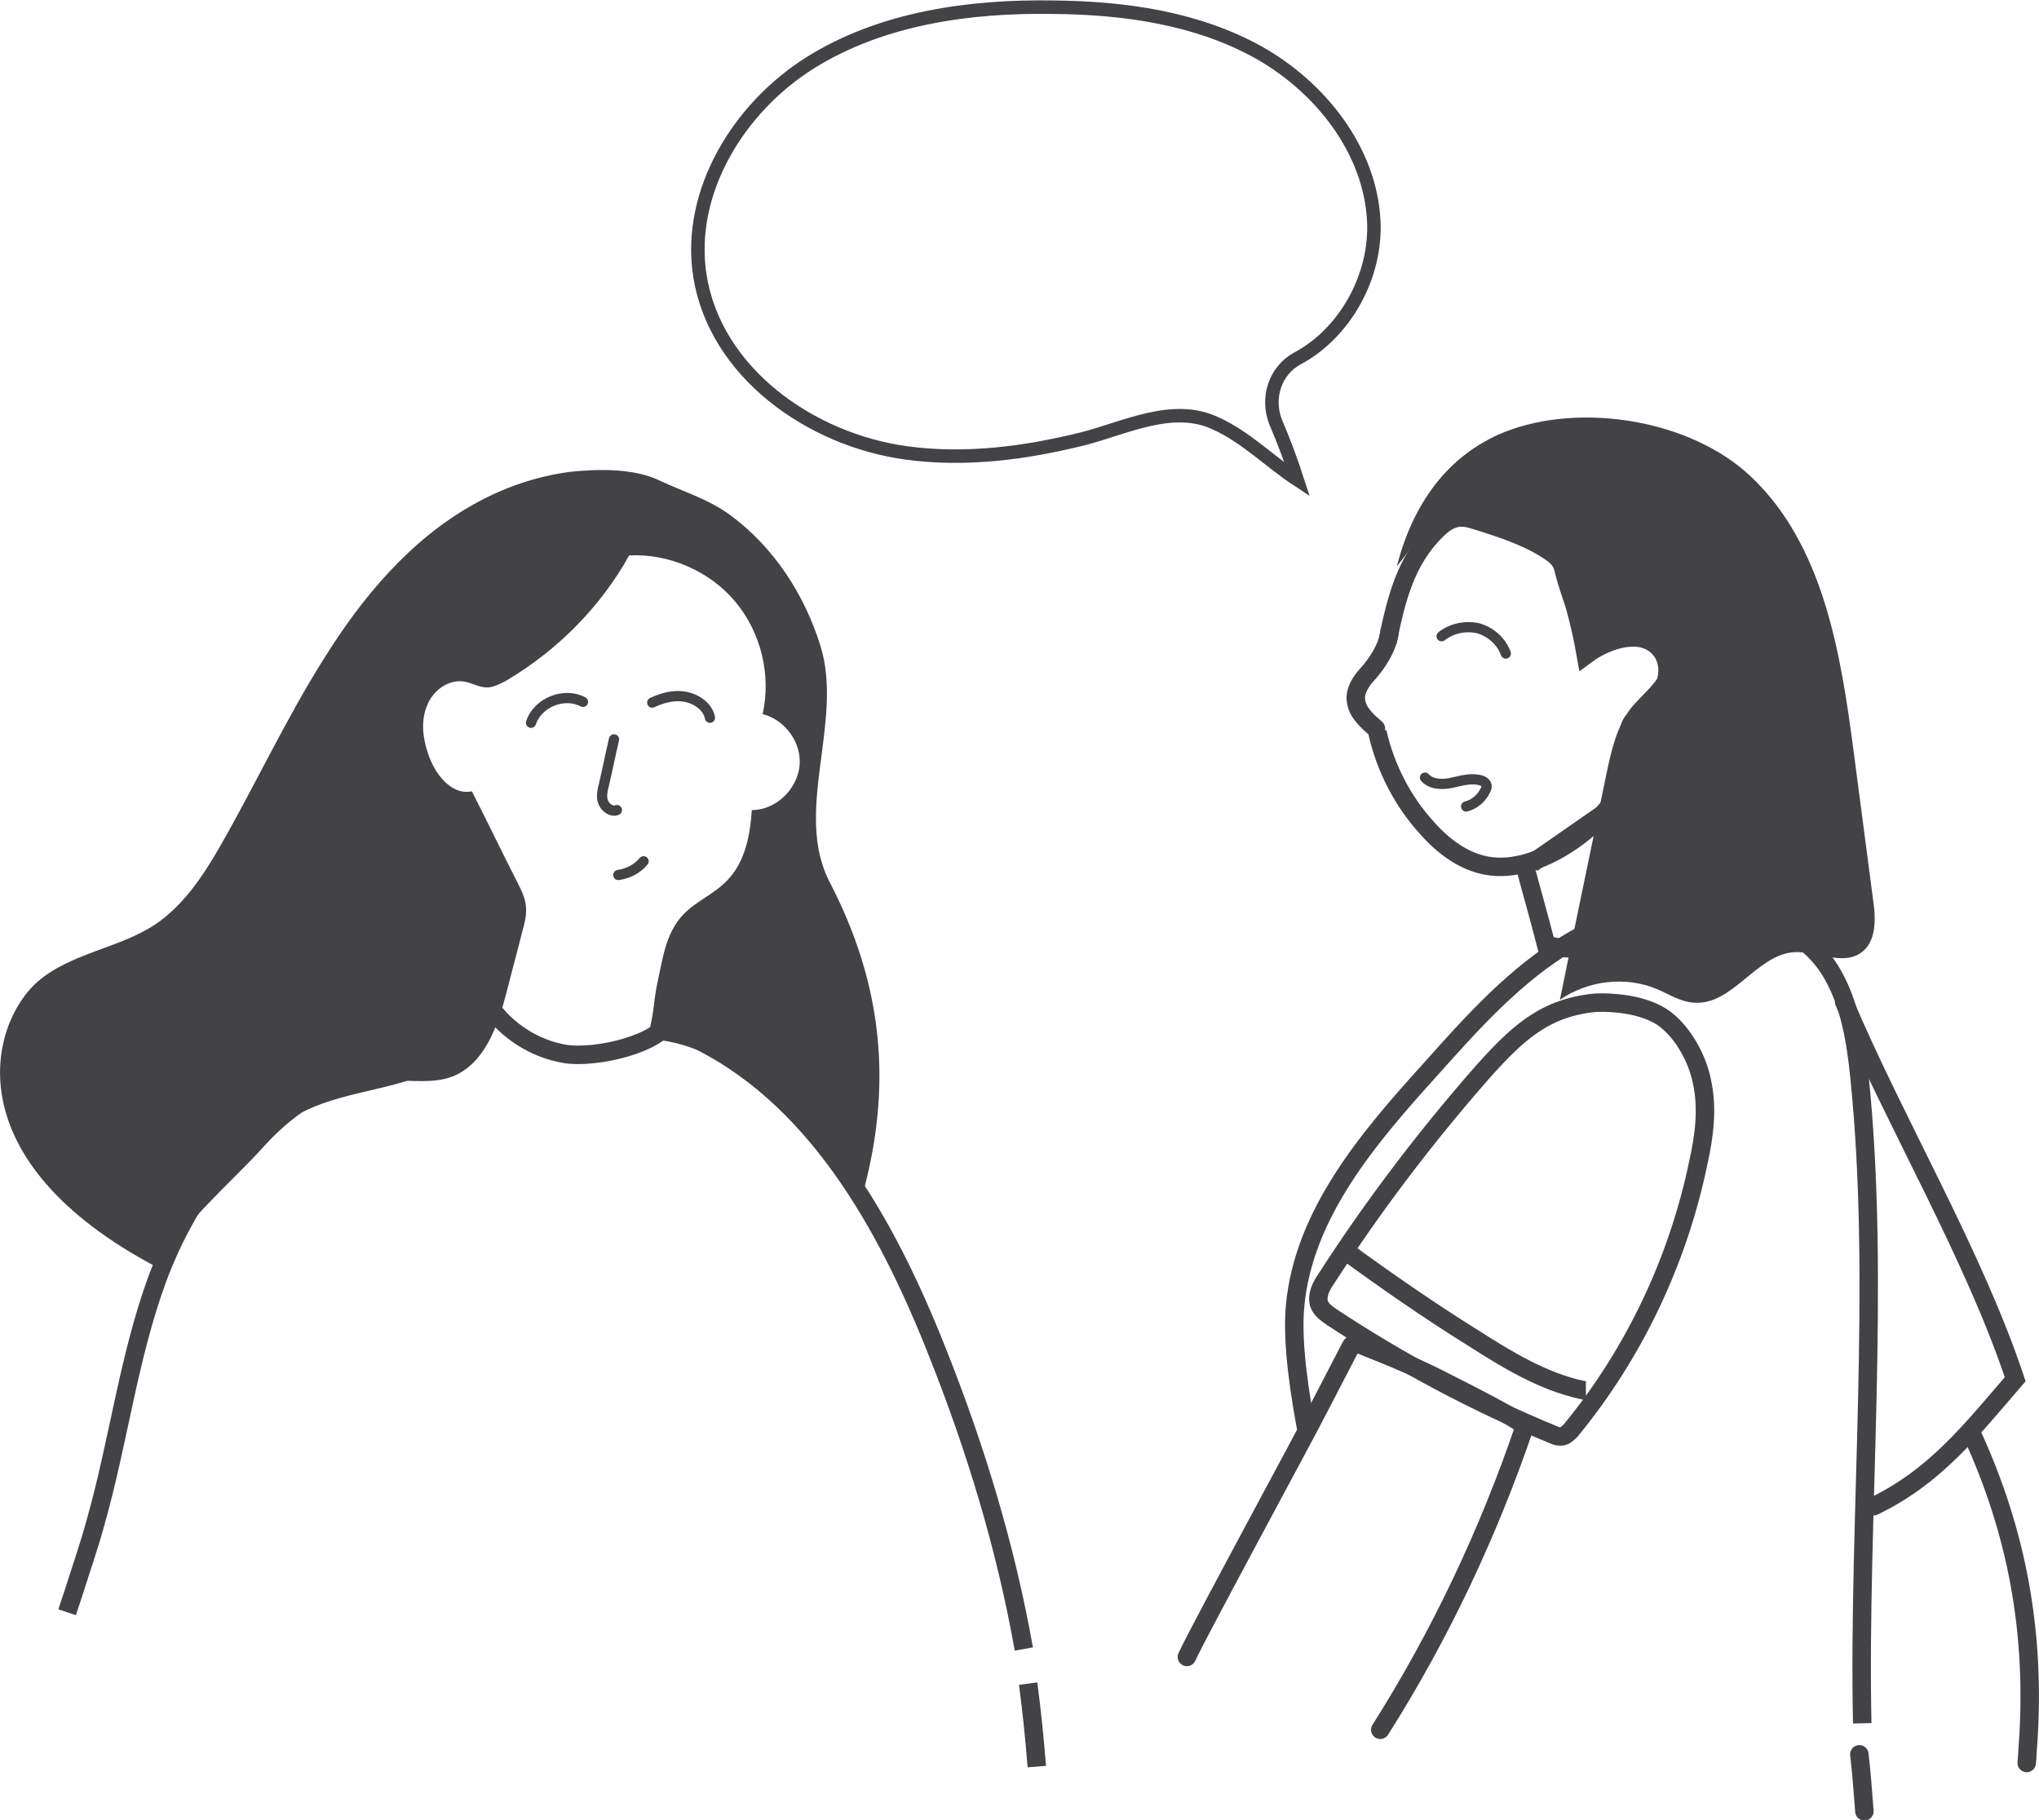
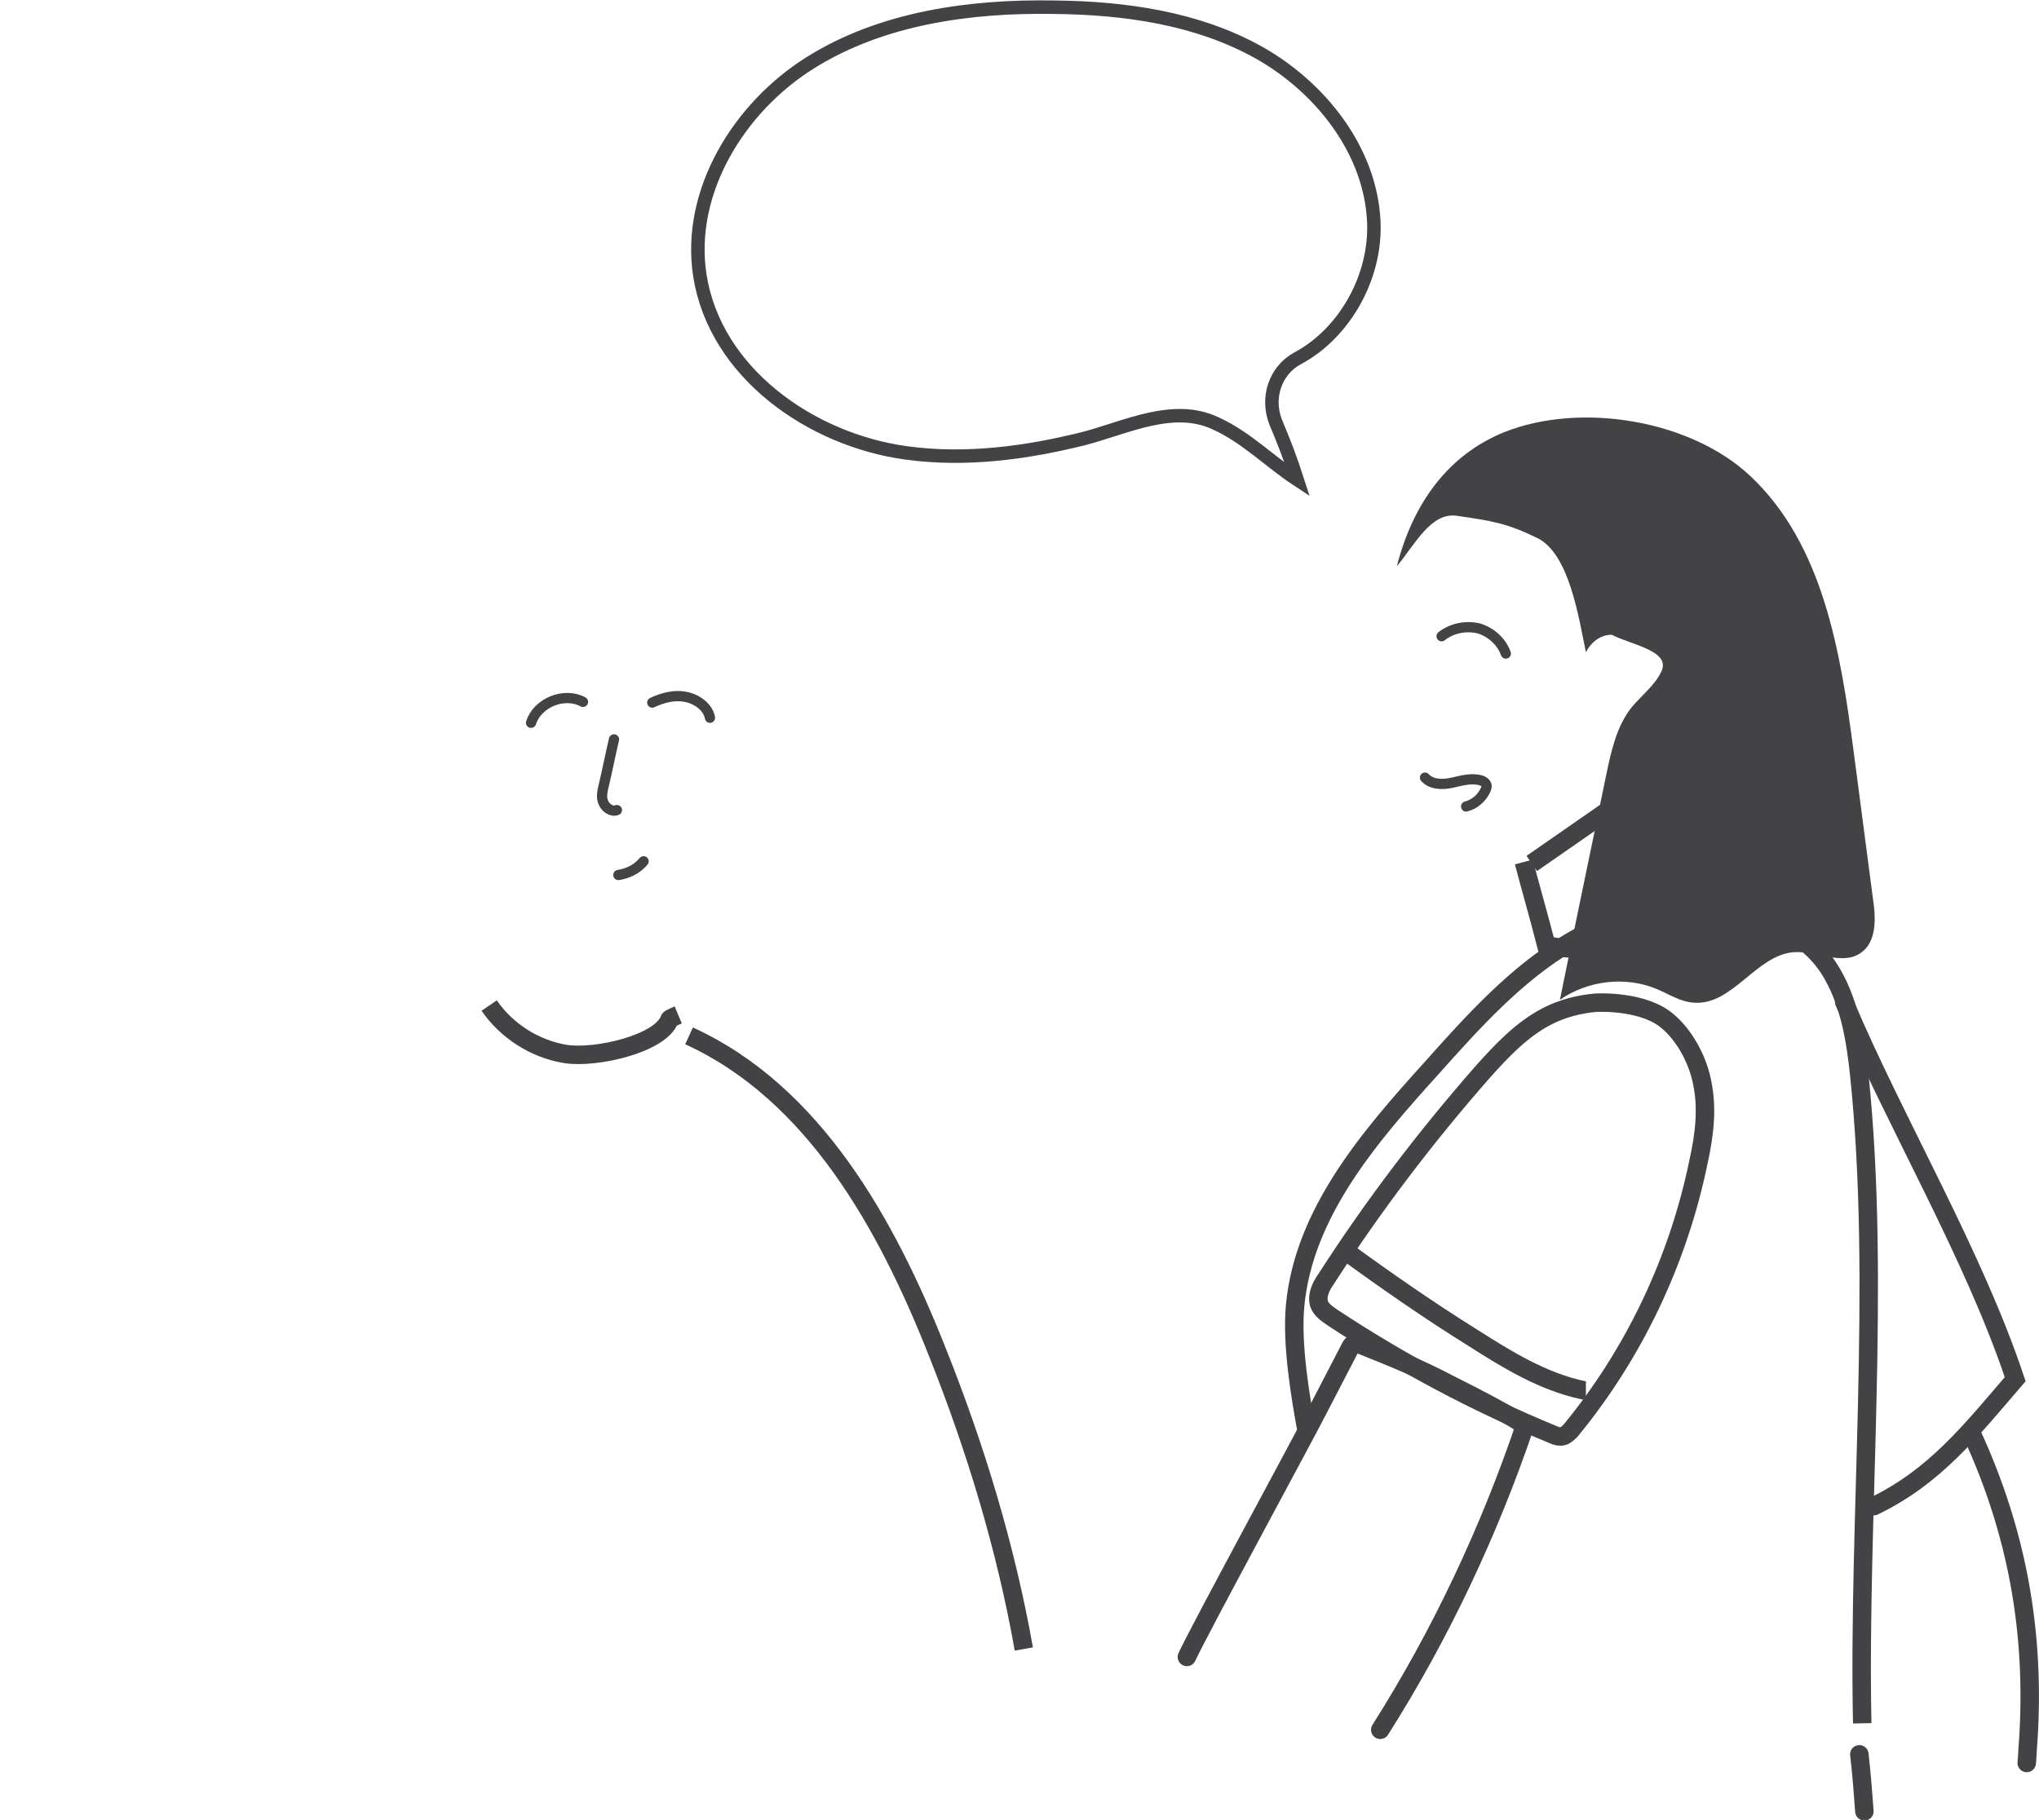
<svg xmlns="http://www.w3.org/2000/svg" version="1.1" id="Layer_1" x="0px" y="0px" viewBox="0 0 282.6 252.3" enable-background="new 0 0 282.6 252.3" xml:space="preserve">
  <path fill="none" stroke="#434345" stroke-width="1.868" stroke-miterlimit="10" d="M176.8,58.5c-1.3-3.3-0.1-7.1,3-8.8  c6.6-3.5,11-11.4,10.6-19.1c-0.5-9.8-7.4-18.5-15.9-23.3c-8.6-4.8-18.6-6.2-28.4-6.3c-11.7-0.2-23.9,1.5-33.8,7.7  c-9.9,6.2-17.1,17.9-15.3,29.5c2.1,13.4,15.3,22.8,28.7,24.6c8.2,1.1,16.5,0,24.5-2c5.8-1.5,12.4-4.9,18.3-2.1  c4.2,1.9,7.5,5.3,11.3,7.8C178.9,63.7,177.9,61.1,176.8,58.5z" />
-   <path fill="#434345" d="M65.5,70c-8.7,4.9-15.3,12.8-20.6,21.3c-5.3,8.4-9.5,17.5-14.5,26.2c-2.3,4-5,8-8.8,10.6  c-5.1,3.4-11.8,4-16.4,8c-6.7,5.9-11.7,24.8,16.8,39.7c3-6,10.1-11.9,14.6-16.9c4.5-5,10.7-8.9,17.4-9.1c2.9-0.1,6,0.5,8.8-0.6  c4.4-1.8,6.2-7,7.4-11.6c0.7-2.8,1.5-5.7,2.2-8.5c0.3-1.1,0.6-2.2,0.5-3.4c-0.1-1.3-0.7-2.4-1.3-3.6c-2.1-4.1-4.1-8.3-6.2-12.4  c-2.9,0.6-5.2-2.5-6.1-5.3c-0.7-2.1-1-4.5-0.1-6.6c0.8-2.1,3-3.7,5.2-3.3c1.1,0.2,2,0.8,3.1,0.8c0.9,0,1.8-0.5,2.6-0.9  c7.1-4.2,13.1-10.2,17.1-17.4c5.5-0.3,11.2,2.2,14.7,6.4c3.6,4.3,5,10.2,3.8,15.6c3.2,0.8,5.5,4.1,5.1,7.3c-0.4,3.2-3.3,6-6.6,6  c-0.8,12.9-7.9,10.5-11,16.6c-0.9,1.7-1.3,3.6-1.7,5.5c-1.3,5.9-0.4,3.9-1.8,9.8c4.7-0.6,15.4,4.6,18.2,8.4  c2.8,3.8,10.1,9.3,11.4,13.9c4.6-16,3-30.1-4.3-44.2c-5.1-9.8,2-22.3-1.3-32.8c-2.2-7.1-6.5-13.7-12.5-18.1c-3-2.2-6.4-3.2-9.6-4.7  c-3.6-1.8-8.6-1.7-12.5-1.3C74.4,66,69.7,67.6,65.5,70" />
  <path fill="none" stroke="#434345" stroke-width="2.559" stroke-miterlimit="10" d="M67.8,139.4c2.4,3.5,6.3,6,10.5,6.7  c4.2,0.7,13.3-1.4,14.5-4.8c0-0.1,1.2-0.6,1.2-0.6" />
-   <path fill="none" stroke="#434345" stroke-width="2.559" stroke-miterlimit="10" d="M9.3,223.5c0.3-0.9,0.6-1.8,0.9-2.7  c1-3.2,2.1-6.3,3-9.6c3.2-11.2,4.6-23,8.6-33.9c4.1-11,11.4-21.5,22.4-25.5c6.6-2.4,14.4-2.5,19.6-7.3c1.9-1.7,3.3-4,5.6-5.2" />
-   <path fill="none" stroke="#434345" stroke-width="2.559" stroke-miterlimit="10" d="M142.5,233.4c0.5,3.8,0.9,7.7,1.2,11.5" />
  <path fill="none" stroke="#434345" stroke-width="2.559" stroke-miterlimit="10" d="M95.5,143.6c17.3,7.9,27.4,26.1,34.4,43.8  c5.3,13.3,9.5,27.1,12,41.2" />
-   <path fill="none" stroke="#434345" stroke-width="2.559" stroke-miterlimit="10" d="M192.3,89c1.2-5.9,2.5-11.3,6.8-15.5  c0.8-0.8,1.7-1.5,2.8-1.7c1-0.2,1.9,0.1,2.9,0.4c3.5,1.1,7.5,2.4,10.5,4.6c0.9,0.7,1.3,1.4,1.5,2.5c0.4,1.6,1,3.2,1.5,4.8  c0.6,2.2,1.1,4.4,1.5,6.7c3.1-2.3,7.9-3.7,10.3-0.8c2.1,2.5,0.7,6.5-1.8,8.4c-0.9,0.7-2.1,1.3-2.4,2.4c-0.2,0.7-0.1,1.5,0,2.2  c0.6,5.8-3.9,11-8.8,14.1c-3.3,2.1-7.3,3.6-11.1,2.9c-3.2-0.6-6-2.7-8.2-5.2c-3.4-3.7-5.8-8.4-6.9-13.3" />
  <path fill="#434345" d="M208.5,59.9c10.6-4.2,25.8-1.7,34.1,6.1c10.1,9.5,12.5,24.4,14.3,38.1c0.9,6.9,1.8,13.8,2.7,20.6  c0.4,2.6,0.5,5.9-1.7,7.4c-2.6,1.8-6.1-0.3-9.3-0.1c-5.2,0.4-8.5,7.4-13.8,7c-1.9-0.1-3.5-1.2-5.2-1.9c-4.3-1.8-9.5-1.2-13.4,1.5  c2.1-10.4,4.3-20.8,6.4-31.1c0.7-3.3,1.4-6.7,3.5-9.4c1.4-1.7,3.3-3.1,4.2-5.1c1.2-2.8-4.2-3.6-6.9-5c0,0-2.2-0.2-3.6,2.4  c-1-4.8-2.3-13.6-6.7-15.8c-4.3-2.1-6.4-2.4-11.2-3.1c-3.6-0.5-5.8,4-8.3,7C195.8,69.9,200.6,63.1,208.5,59.9" />
  <path fill="none" stroke="#434345" stroke-width="2.559" stroke-miterlimit="10" d="M258.1,238.9c-0.6-28.6,2.6-60.9-0.4-89.8  c-0.5-4.8-1.3-9.8-3.7-14c-3.4-6-9.4-7.9-15.9-9c-7.1-1.2-14.5,0.9-20.5,4.5c-7.5,4.4-13.5,11.1-19.3,17.6  c-8.6,9.5-17.6,20-18.8,32.8c-0.5,5.3,0.7,12.6,1.7,17.9" />
  <path fill="none" stroke="#434345" stroke-width="2.559" stroke-miterlimit="10" d="M211.2,119.5c1,3.8,2.1,7.6,3.1,11.5  c3.8,1,8,0.4,11.5-1.5c5.5-3,8.8-10.1,6.5-15.9c-0.7-1.9-2.3-3.8-4.4-3.8c-1.3,0-2.4,0.8-3.5,1.5l-12.1,8.4" />
  <path fill="none" stroke="#434345" stroke-width="2.559" stroke-miterlimit="10" d="M214.4,140.9c-3.5,1.8-6.3,4.8-8.9,7.7  c-7.9,9-15.2,18.6-21.7,28.7c-0.7,1-1.3,2.2-1,3.4c0.3,0.9,1.1,1.4,1.8,1.9c9.7,6.4,20,11.9,30.7,16.3c0.4,0.2,0.9,0.3,1.3,0.2  c0.4-0.1,0.8-0.5,1.1-0.8c8.8-10.7,14.9-23.6,17.7-37.2c0.8-3.6,1.3-7.4,0.5-11.1c-0.6-3.1-2.5-6.7-5.1-8.7  c-2.5-1.9-6.6-2.4-9.6-2.3C218.9,139.2,216.5,139.8,214.4,140.9z" />
  <path fill="none" stroke="#434345" stroke-width="2.559" stroke-linecap="round" stroke-miterlimit="10" d="M191.3,239.8  c8.3-13.1,15-27.3,20-42c0.2-0.6-9.6-5.5-10.6-6c-3.6-1.9-7.4-3.5-11.2-5c-0.6-0.2-1.3-0.7-1.9-0.5c-0.2,0.1-0.3,0.2-0.4,0.4  c-1.4,2.7-2.8,5.4-4.2,8.1c-1.9,3.8-16.7,31-18.5,34.9" />
  <path fill="none" stroke="#434345" stroke-width="2.559" stroke-linecap="round" stroke-miterlimit="10" d="M255.6,138.9  c7.1,16.8,17.9,34.9,23.7,52.3c-6.2,7.2-11.1,13.5-19.6,17.6" />
  <path fill="none" stroke="#434345" stroke-width="2.559" stroke-linecap="round" stroke-miterlimit="10" d="M258.4,251.1  c-0.2-2.7-0.4-5.3-0.7-7.9" />
  <path fill="none" stroke="#434345" stroke-width="2.559" stroke-linecap="round" stroke-miterlimit="10" d="M273.3,198.8  c6.3,13.7,8.8,27.6,7.8,42.7c-0.1,1-0.1,1.9-0.2,2.9" />
  <path fill="none" stroke="#434345" stroke-width="2.559" stroke-miterlimit="10" d="M186.3,173.3c5.9,4.3,11.8,8.4,17.9,12.2  c4.7,3,9.6,6,15.1,7.2c0.2,0,0.3,0.1,0.5,0.1" />
  <path fill="none" stroke="#434345" stroke-width="1.417" stroke-linecap="round" stroke-miterlimit="10" d="M73.6,100.2  c0.9-2.8,4.6-4.3,7.2-2.9" />
  <path fill="none" stroke="#434345" stroke-width="1.417" stroke-linecap="round" stroke-miterlimit="10" d="M90.4,97.4  c1.5-0.7,3.1-1.1,4.6-0.8c1.6,0.3,3.1,1.4,3.4,2.9" />
  <path fill="none" stroke="#434345" stroke-width="1.417" stroke-linecap="round" stroke-miterlimit="10" d="M85.1,102.5  c-0.5,2.1-0.9,4.2-1.4,6.3c-0.2,0.8-0.4,1.7-0.1,2.4c0.3,0.8,1.2,1.4,1.9,1.1" />
  <path fill="none" stroke="#434345" stroke-width="1.417" stroke-linecap="round" stroke-miterlimit="10" d="M85.7,121.3  c1.3-0.2,2.6-0.8,3.5-1.9" />
  <path fill="none" stroke="#434345" stroke-width="1.417" stroke-linecap="round" stroke-miterlimit="10" d="M199.8,88.2  c1.4-1.1,3.3-1.5,5.1-1.1c1.7,0.5,3.2,1.8,3.8,3.5" />
-   <path fill="none" stroke="#434345" stroke-width="2.56" stroke-linecap="round" stroke-miterlimit="10" d="M192.6,87.5  c-0.2,2.2-1.8,4.6-3.2,6.1c-0.8,0.9-1.4,1.9-1.5,3c0,0.9,0.3,1.8,0.9,2.5c0.5,0.7,1.2,1.3,1.9,1.9" />
  <path fill="none" stroke="#434345" stroke-width="1.417" stroke-linecap="round" stroke-miterlimit="10" d="M197.5,107.8  c0.9,1,2.5,1,3.8,0.7c1.3-0.3,2.7-0.7,4-0.3c0.3,0.1,0.6,0.3,0.7,0.6c0.1,0.2,0,0.5-0.1,0.7c-0.5,1.1-1.5,2-2.7,2.3" />
</svg>